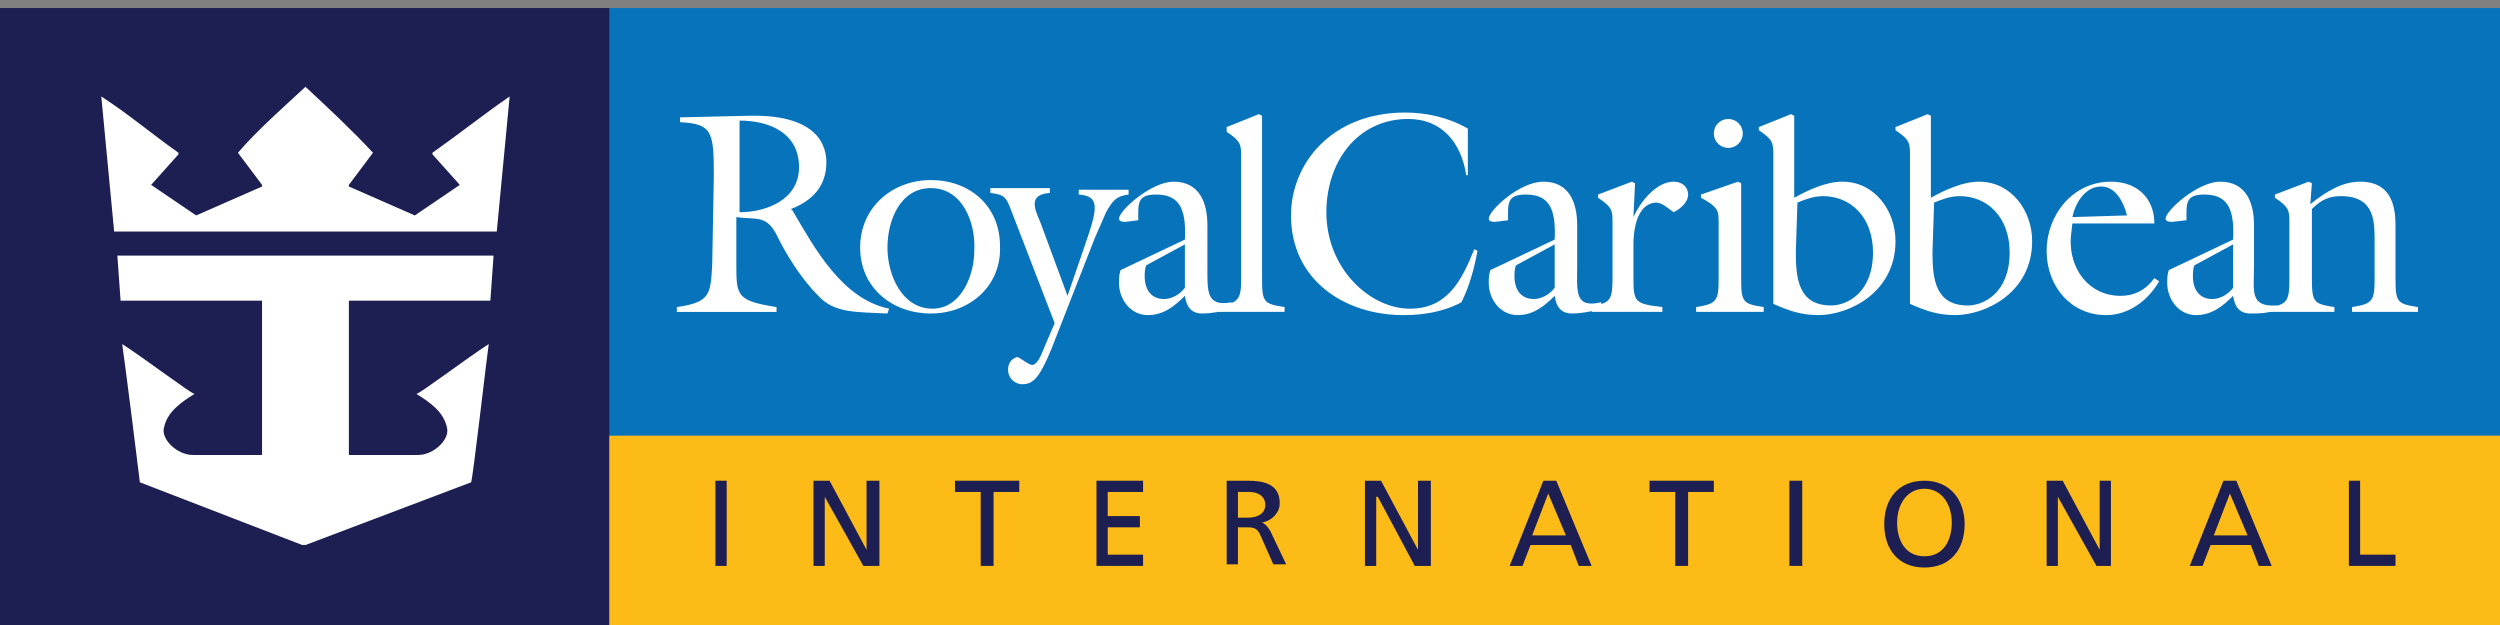
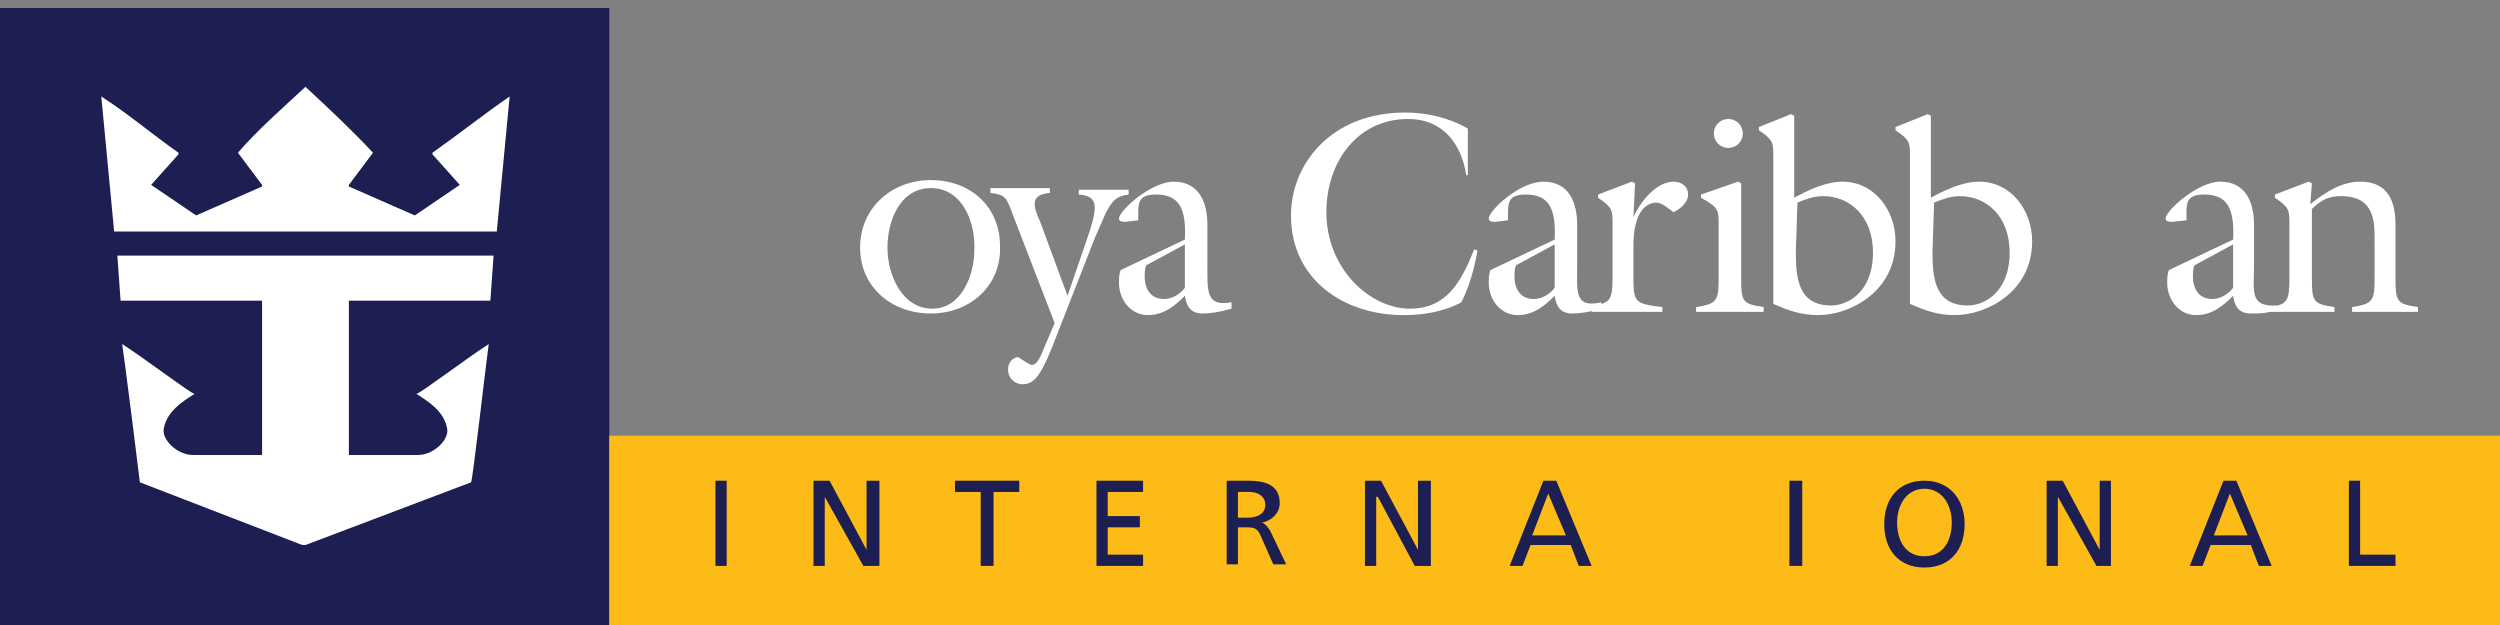
<svg xmlns="http://www.w3.org/2000/svg" id="Layer_2" data-name="Layer 2" viewBox="0 0 155.5 38.9">
  <rect x="0" y="0" width="155.5" height="38.9" fill="#808080" stroke="none" />
  <defs>
    <style>
      .cls-1 {
        fill: #1d1f53;
      }

      .cls-2 {
        fill: #0773bb;
      }

      .cls-3 {
        fill: #fff;
      }

      .cls-4 {
        fill: none;
      }

      .cls-5 {
        fill: #fcbb17;
      }
    </style>
  </defs>
  <g id="Layer_1-2" data-name="Layer 1">
    <g id="logo-no-border">
-       <polygon id="Fill-1" class="cls-2" points="0 38.9 155.5 38.9 155.5 .5 0 .5 0 38.9" />
      <polygon id="Fill-2" class="cls-1" points="0 38.9 37.9 38.9 37.9 .5 0 .5 0 38.9" />
      <polygon id="Fill-3" class="cls-5" points="37.9 38.9 155.5 38.9 155.5 27.1 37.9 27.1 37.9 38.9" />
      <path id="Fill-8" class="cls-1" d="M77,32.2h.6c.7,0,1.1-.3,1.1-.8s-.4-.8-1-.8h-.7v1.6h0ZM76.3,29.9h1.3c1,0,2,.2,2,1.4,0,.6-.5,1.1-1.1,1.2h0c.2.1.3.2.5.5l1,2.1h-.8l-.8-1.8c-.2-.5-.5-.5-.9-.5h-.5v2.3h-.7v-5.2h0Z" />
      <polygon id="Fill-10" class="cls-1" points="84.9 29.9 85.9 29.9 88.2 34.2 88.2 34.2 88.2 29.9 89 29.9 89 35.2 88 35.2 85.7 30.9 85.6 30.9 85.6 35.2 84.9 35.2 84.9 29.9" />
      <path id="Fill-12" class="cls-1" d="M96.3,30.7l-1,2.6h2.1l-1.1-2.6ZM96,29.9h.8l2.2,5.3h-.8l-.5-1.3h-2.5l-.5,1.3h-.8l2.1-5.3Z" />
-       <polygon id="Fill-14" class="cls-1" points="104.2 30.6 102.6 30.6 102.6 29.9 106.6 29.9 106.6 30.6 105 30.6 105 35.2 104.2 35.2 104.2 30.6" />
      <polygon id="Clip-17" class="cls-4" points="0 38.3 155.5 38.3 155.5 0 0 0 0 38.3" />
      <polygon id="Fill-16" class="cls-1" points="111.3 35.2 112.1 35.2 112.1 29.9 111.3 29.9 111.3 35.2" />
      <path id="Fill-18" class="cls-1" d="M119.7,34.6c1.2,0,1.7-1,1.7-2.1s-.6-2.1-1.7-2.1-1.7,1-1.7,2.1.5,2.1,1.7,2.1M119.7,29.9c1.6,0,2.5,1.2,2.5,2.7,0,1.6-.9,2.7-2.5,2.7s-2.5-1.1-2.5-2.7.9-2.7,2.5-2.7" />
      <polygon id="Fill-19" class="cls-1" points="127.3 29.9 128.3 29.9 130.6 34.2 130.6 34.2 130.6 29.9 131.3 29.9 131.3 35.2 130.4 35.2 128 30.9 128 30.9 128 35.2 127.3 35.2 127.3 29.9" />
      <path id="Fill-20" class="cls-1" d="M138.7,30.7l-1,2.6h2.1l-1.1-2.6ZM138.3,29.9h.8l2.2,5.3h-.8l-.5-1.3h-2.5l-.5,1.3h-.8l2.1-5.3Z" />
      <polygon id="Fill-21" class="cls-1" points="146.1 29.9 146.8 29.9 146.8 34.5 149 34.5 149 35.2 146.1 35.2 146.1 29.9" />
      <path id="Fill-22" class="cls-3" d="M19,5.4c1.4,1.3,2.9,2.7,4.2,4.1l-1.5,2v.1l4.1,1.8,2.8-1.9-1.7-1.9v-.1c1.7-1.2,3.2-2.4,4.8-3.5l-.8,8.4H7.1l-.8-8.4c1.7,1.1,3.1,2.3,4.8,3.5v.1l-1.7,1.9,2.8,1.9,4.1-1.8v-.1l-1.5-2c1.2-1.4,2.8-2.8,4.2-4.1h0Z" />
      <path id="Fill-23" class="cls-3" d="M30.7,15.9l-.2,2.8h-8.8v9.6h4.3c1,0,2-1,1.8-1.7-.2-1-1.1-1.6-1.9-2.1.2,0,3.1-2.2,4.5-3.1-.1.6-1,8.5-1.1,8.6l-10.3,3.9h-.2l-10.1-3.9c0-.1-1-8-1.1-8.6,1.4.9,4.3,3.1,4.5,3.1-.8.5-1.7,1.1-1.9,2.1-.2.7.8,1.7,1.8,1.7h4.3v-9.6H7.5l-.2-2.8h23.4Z" />
-       <path id="Fill-24" class="cls-3" d="M46,13.2c1.7,0,3.7-.8,3.7-2.8,0-2.1-1.8-2.9-3.7-2.9v5.7ZM44.4,10.9c0-2.7-.1-3.2-2.1-3.3v-.3l4.3-.1c4.5-.1,4.8,2.1,4.8,2.9,0,1.5-.9,2.4-2.2,2.9l.1.1c1.4,2.4,3.1,5.5,6,6.1l-.1.3c-1.9-.1-3.3,0-4.3-1.1-1.2-1.2-2.1-2.8-2.5-3.6-.7-1.5-1.3-1.1-2.6-1.3v2.9c0,2,0,2.3,2.5,2.7v.3h-6.2v-.3c2.1-.3,2.1-.8,2.2-2.7l.1-5.5h0Z" />
      <path id="Fill-25" class="cls-3" d="M57.9,11.7c-1.9,0-2.7,2-2.7,3.7s.9,3.8,2.8,3.8c1.8,0,2.6-2.1,2.6-3.6.1-1.7-.7-3.9-2.7-3.9M57.9,19.5c-2.4,0-4.4-1.6-4.4-4.1s2-4.2,4.4-4.2,4.3,1.6,4.3,4.1c.1,2.5-1.9,4.2-4.3,4.2" />
      <path id="Fill-26" class="cls-3" d="M62.9,13.1c-.3-.8-.4-1-1.3-1.1v-.3h3.7v.3c-1.3.1-1,.9-.6,1.8l1.7,4.6,1.1-3.2c.8-2.3.9-3-.4-3.1v-.3h3.1v.3c-.8.1-1,.4-1.4,1.1l-.7,1.6-2.7,6.9c-.7,1.7-1.1,2.2-1.8,2.2-.5,0-.9-.4-.9-.9,0-.4.2-.7.6-.8.2.1.7.5.9.5.4,0,.7-1,.8-1.2l.6-1.4-2.7-7Z" />
      <path id="Fill-27" class="cls-3" d="M71.3,16.5c-.1.2-.1.5-.1.7,0,.8.4,1.4,1.2,1.4.5,0,1-.3,1.3-.7v-2.7l-2.4,1.3ZM73.7,14.9c.1-2-.4-2.8-1.8-2.8-1.2,0-1.1.6-1.1,1.6l-.8.1c-.1,0-.4,0-.4-.2,0-.5,2-2.3,3.4-2.3,1.6,0,2.1,1.3,2.1,2.7v2.5c0,1.6-.1,2.6,1.5,2.3v.4c-.7.2-1.3.3-1.8.3-.7,0-1-.4-1.1-1.1-.6.6-1.3,1.2-2.3,1.2-1.1,0-1.8-1-1.8-2,0-.3,0-.5.1-.8l4-1.9Z" />
-       <path id="Fill-28" class="cls-3" d="M75.8,19.4v-.4c1.2-.1,1.4-.4,1.4-1.6v-7.6c0-.8,0-1-.9-1.6v-.3l2-.8.2.1v10.1c0,1.5.1,1.6,1.4,1.8v.3h-4.1Z" />
      <path id="Fill-29" class="cls-3" d="M94.3,16.5c-.1.2-.1.5-.1.7,0,.8.4,1.4,1.2,1.4.5,0,1-.3,1.3-.7v-2.7l-2.4,1.3ZM96.7,14.9c.1-2-.4-2.8-1.8-2.8-1.2,0-1.1.6-1.1,1.6l-.8.1c-.1,0-.4,0-.4-.2,0-.5,1.9-2.3,3.4-2.3,1.6,0,2.1,1.3,2.1,2.7v2.5c0,1.6-.2,2.7,1.5,2.3v.4c-.7.2-1.3.3-1.8.3-.7,0-1-.4-1.1-1.1-.6.6-1.3,1.2-2.3,1.2-1.1,0-1.8-1-1.8-2,0-.3,0-.5.1-.8l4-1.9Z" />
      <path id="Fill-30" class="cls-3" d="M91.5,10.9h-.3c-.3-2-1.5-3.5-3.6-3.5-3.2,0-5.1,2.7-5.1,5.8,0,3.5,2.7,6,5.2,6,2.3,0,3.2-1.7,4-3.7l.2.1c-.2,1.1-.5,2.2-1,3.2-1.1.6-2.4.8-3.6.8-3.7,0-7-2.2-7-6.2,0-3.2,2.5-6.4,7.1-6.4,1.3,0,2.7.3,3.9,1v2.9h.2Z" />
      <path id="Fill-31" class="cls-3" d="M136.5,16.5c-.1.2-.1.5-.1.7,0,.8.4,1.4,1.2,1.4.5,0,1-.3,1.3-.7v-2.7l-2.4,1.3ZM138.9,14.9c.1-2-.4-2.8-1.8-2.8-1.2,0-1.1.6-1.1,1.6l-.9.1c-.1,0-.4,0-.4-.2,0-.5,2-2.3,3.4-2.3,1.6,0,2.1,1.3,2.1,2.7v2.5c0,1.6-.3,2.6,1.4,2.5v.3c-.7.2-1.1.2-1.6.2-.7,0-1-.4-1.1-1.1-.6.6-1.3,1.2-2.3,1.2-1.1,0-1.8-1-1.8-2,0-.3,0-.5.1-.8l4-1.9Z" />
      <path id="Fill-32" class="cls-3" d="M101.6,17.3c0,1.5.1,1.6,1.8,1.8v.3h-4.4v-.4c1.2-.1,1.3-.4,1.3-1.8v-3.3c0-.8,0-1-.9-1.6v-.2l2.1-.8.2.1-.1,2.1h0c.4-.9,1.4-2.2,2.5-2.2.5,0,.9.3.9.8s-.5.9-.9,1.1c-.3-.2-.7-.6-1.1-.6-1.5.1-1.4,2.6-1.4,2.8v1.9Z" />
      <path id="Fill-33" class="cls-3" d="M108.4,8.3c0,.5-.4.9-.9.9s-.9-.4-.9-.9.4-.9.9-.9.9.4.9.9h0ZM105.5,19.4v-.3c1.3-.2,1.4-.4,1.4-1.8v-3.4c0-.8,0-1-1.1-1.6v-.2l2.3-.8.2.1v5.9c0,1.5.1,1.6,1.4,1.8v.3h-4.2Z" />
      <path id="Fill-34" class="cls-3" d="M111.7,15.7c0,1.7.2,3.3,2.2,3.3,1,0,2.6-.8,2.6-3.3,0-2.2-1.4-3.5-3.1-3.5-.6,0-1.1.2-1.6.4l-.1,3.1h0ZM110.3,9.7c0-.8,0-1-.9-1.6v-.2l2-.8.2.1v5.1c.9-.5,2-1,3-1,2,0,3.3,1.8,3.3,3.7,0,3.2-2.9,4.6-4.8,4.6-1.1,0-1.9-.3-2.8-.7v-9.2Z" />
-       <path id="Fill-35" class="cls-3" d="M120.2,15.7c0,1.7.2,3.3,2.2,3.3,1,0,2.6-.8,2.6-3.3,0-2.2-1.4-3.5-3.1-3.5-.6,0-1.1.2-1.6.4l-.1,3.1h0ZM118.8,9.7c0-.8,0-1-.9-1.6v-.2l2-.8.2.1v5.1c.9-.5,2-1,3-1,2,0,3.3,1.8,3.3,3.7,0,3.2-2.9,4.6-4.8,4.6-1.1,0-1.9-.3-2.8-.7v-9.2Z" />
-       <path id="Fill-36" class="cls-3" d="M132.3,13.4c-.2-.8-.7-1.8-1.6-1.8-1,0-1.6,1-1.8,1.9l3.4-.1ZM128.8,14.8c-.1,1.9,1.1,3.6,3.1,3.6.9,0,1.6-.4,2.1-1.1l.3.2c-.7,1.2-1.9,2.1-3.3,2.1-2.2,0-3.7-1.8-3.7-4s1.6-4.3,4-4.3c1.6,0,2.7,1,2.7,2.6h-5.1l-.1.9Z" />
+       <path id="Fill-35" class="cls-3" d="M120.2,15.7c0,1.7.2,3.3,2.2,3.3,1,0,2.6-.8,2.6-3.3,0-2.2-1.4-3.5-3.1-3.5-.6,0-1.1.2-1.6.4l-.1,3.1h0ZM118.8,9.7c0-.8,0-1-.9-1.6v-.2l2-.8.2.1v5.1c.9-.5,2-1,3-1,2,0,3.3,1.8,3.3,3.7,0,3.2-2.9,4.6-4.8,4.6-1.1,0-1.9-.3-2.8-.7v-9.2" />
      <path id="Fill-37" class="cls-3" d="M142.4,13.9c0-.8,0-1-.9-1.6v-.2l2.1-.8.2.1-.1,1.3c1-.8,2-1.4,3.1-1.4,2.1,0,2.2,1.8,2.2,2.8v3.2c0,1.5.1,1.6,1.4,1.8v.3h-4.1v-.3c1.3-.2,1.4-.4,1.4-1.8v-2.1c0-1.3.1-3-2.1-3-.7,0-1.2.2-1.8.8v4.3c0,1.5.1,1.6,1.4,1.8v.3h-4.2v-.3c1.3-.1,1.4-.4,1.4-1.8v-3.4Z" />
      <polygon id="Fill-4" class="cls-1" points="44.5 35.2 45.2 35.2 45.2 29.9 44.5 29.9 44.5 35.2" />
      <polygon id="Fill-5" class="cls-1" points="50.6 29.9 51.6 29.9 53.9 34.2 53.9 34.2 53.9 29.9 54.7 29.9 54.7 35.2 53.7 35.2 51.3 30.9 51.3 30.9 51.3 35.2 50.6 35.2 50.6 29.9" />
      <polygon id="Fill-6" class="cls-1" points="61 30.6 59.4 30.6 59.4 29.9 63.4 29.9 63.4 30.6 61.8 30.6 61.8 35.2 61 35.2 61 30.6" />
      <polygon id="Fill-7" class="cls-1" points="68.2 29.9 71.1 29.9 71.1 30.6 68.9 30.6 68.9 32.1 70.9 32.1 70.9 32.8 68.9 32.8 68.9 34.5 71.1 34.5 71.1 35.2 68.2 35.2 68.2 29.9" />
    </g>
  </g>
</svg>